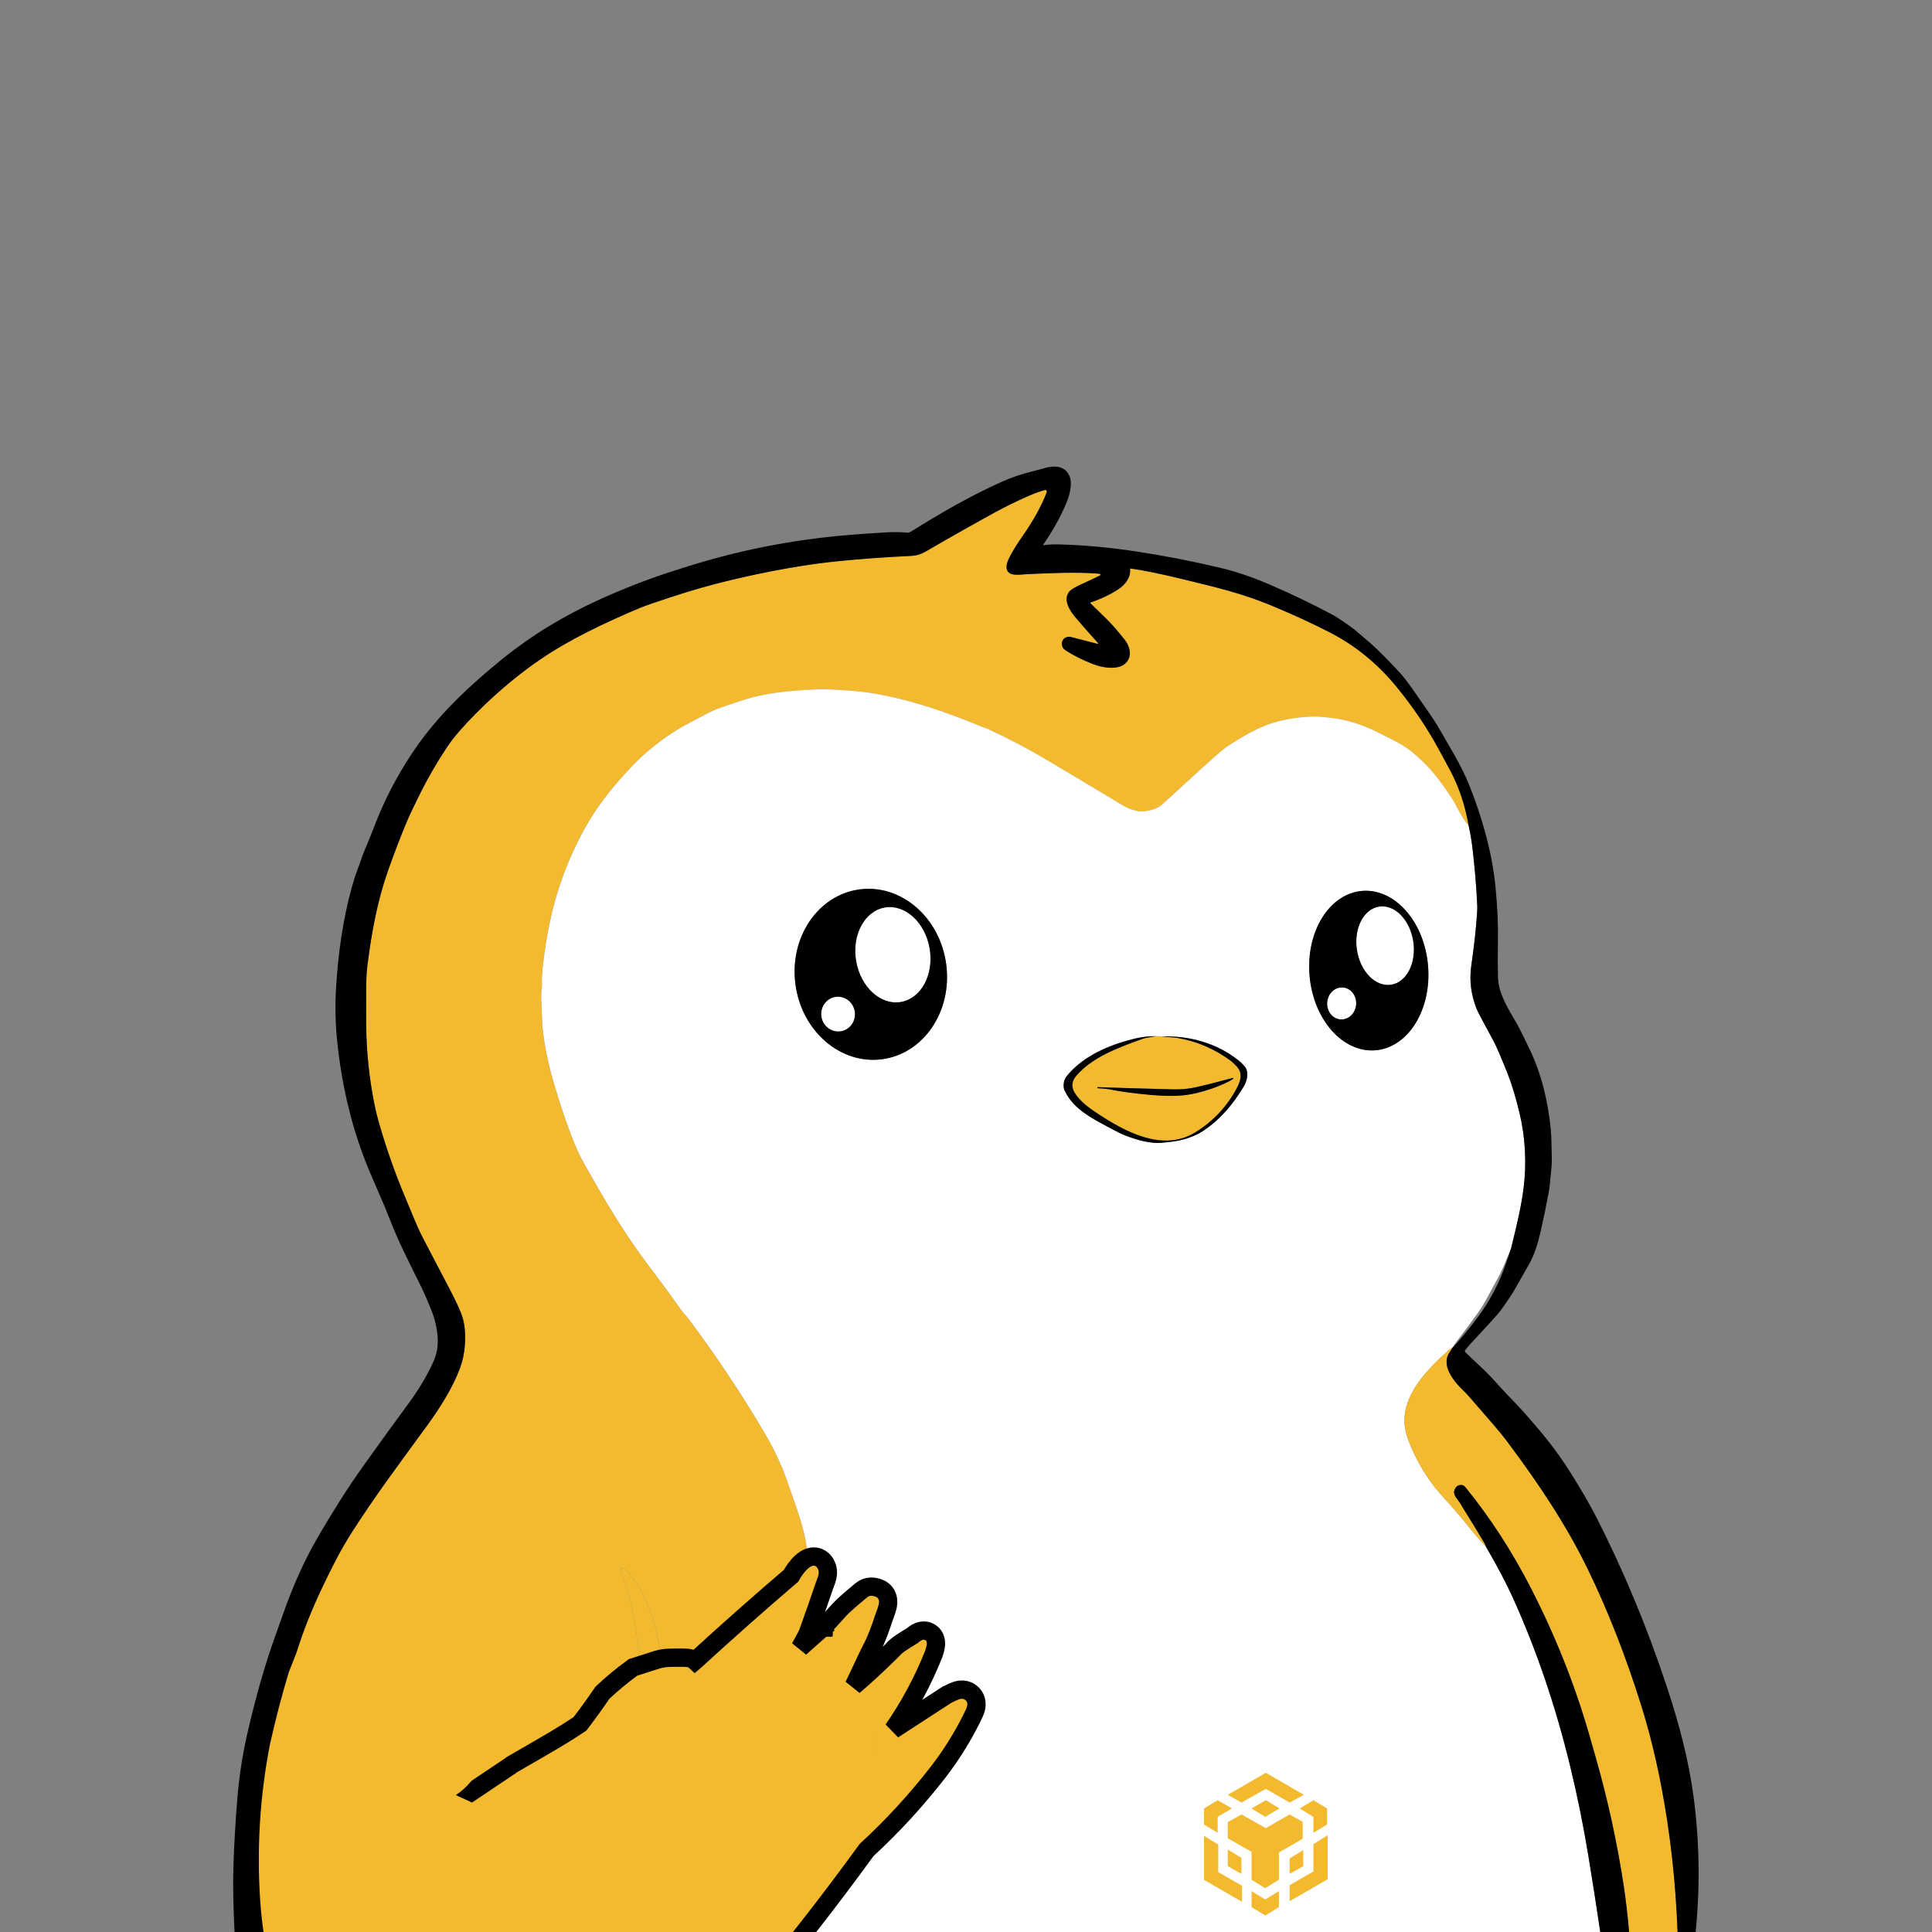
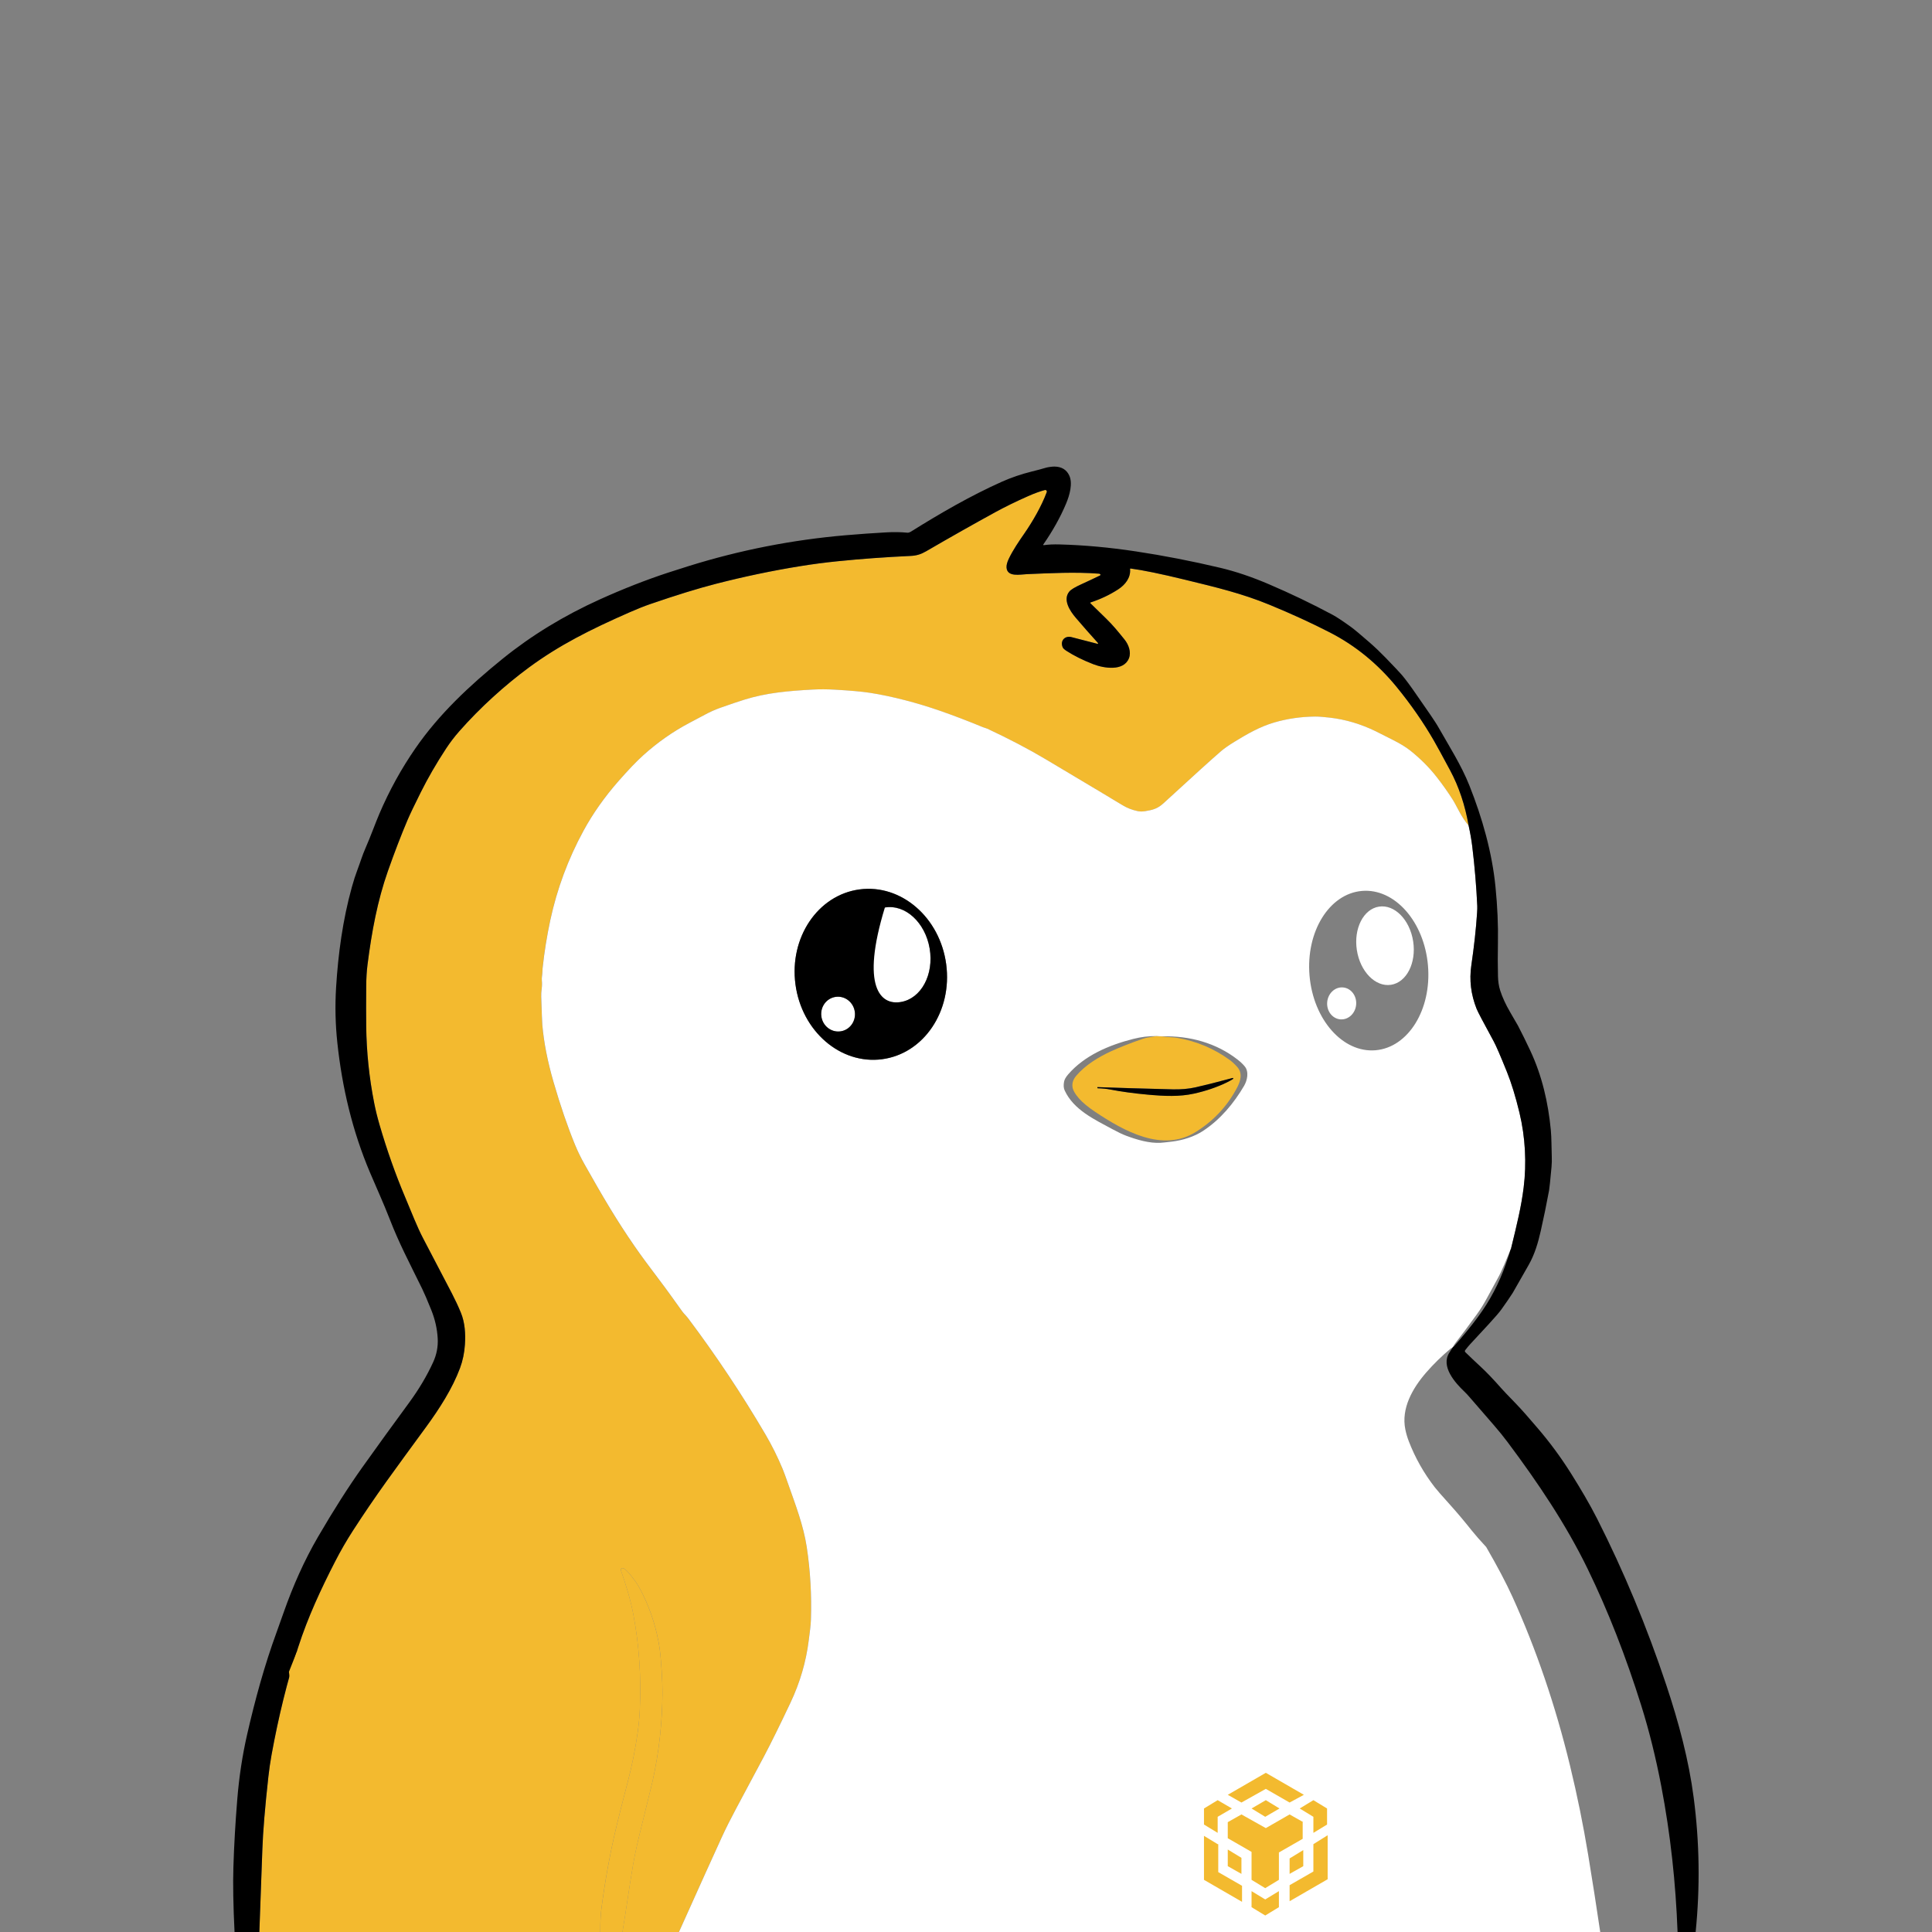
<svg xmlns="http://www.w3.org/2000/svg" width="8435" height="8435" viewBox="0 0 8435 8435" fill="none">
  <rect x="0" y="0" width="8435" height="8435" fill="#808080" stroke="none" />
  <g clip-path="url(#clip0_881_1597)">
    <path d="M6412.07 3605.18C6396.58 3586.19 6383.14 3566.03 6371.82 3544.69C6356.9 3516.43 6347.74 3499.68 6344.43 3494.46C6322.75 3460.11 6298.72 3426.09 6272.39 3392.47C6239.63 3350.59 6201.3 3312.21 6157.46 3277.28C6139.09 3262.65 6114.71 3247.64 6084.41 3232.24C6041.04 3210.22 6015.19 3197.17 6006.84 3193.09C5943.28 3162.05 5875.36 3141.14 5804.7 3133.22C5776.16 3130.01 5755.25 3128.48 5741.87 3128.62C5679.75 3129.2 5620.12 3137.83 5563 3154.52C5501.16 3172.56 5446.15 3203.99 5388.78 3239.25C5363.5 3254.84 5344.41 3268.17 5331.5 3279.25C5292.13 3313.12 5207.99 3389.25 5079.1 3507.65C5053.92 3530.77 5032.48 3536.48 4998.86 3541.81C4987.34 3543.63 4976.7 3543.53 4966.96 3541.47C4942.68 3536.34 4920.96 3527.89 4901.77 3516.24C4853.89 3487.21 4742.04 3420.34 4566.19 3315.62C4491.02 3270.86 4405.88 3226.24 4310.81 3181.77C4304.76 3178.94 4296.85 3177.36 4291.63 3175.2C4226.96 3148.43 4164.22 3124.45 4103.4 3103.29C4007.7 3070 3895.32 3039.87 3795.88 3024.66C3762.21 3019.53 3711.8 3015.02 3644.64 3011.18C3610.63 3009.26 3578.54 3009.12 3548.47 3010.75C3441.54 3016.6 3345.7 3024.76 3248.67 3055.17C3221.04 3063.81 3186.26 3075.56 3144.38 3090.43C3121.51 3098.54 3098.68 3108.81 3075.84 3121.23C3068.22 3125.41 3046.05 3137.16 3009.36 3156.49C2938.27 3194.01 2871.51 3240.78 2809.09 3296.76C2779.89 3323 2743.48 3360.91 2699.93 3410.55C2638.82 3480.26 2587.92 3552.46 2547.24 3627.2C2479.9 3751.01 2431.54 3881.36 2402.14 4018.17C2387.32 4087.3 2376.1 4157.54 2368.47 4228.91C2368.09 4232.37 2367.85 4237.31 2367.75 4243.79C2367.55 4256.88 2364.01 4268.74 2365.35 4281.02C2366.6 4292.29 2366.36 4304.28 2364.64 4316.9C2362.95 4329.18 2362.32 4341.03 2362.67 4352.49C2364.92 4423.25 2366.5 4464.08 2367.46 4475.06C2374.13 4551.58 2390.39 4634.34 2416.15 4723.32C2446.22 4827.18 2477.69 4919 2510.55 4998.83C2522.01 5026.7 2535.78 5054.96 2551.89 5083.59C2634.2 5229.82 2693.25 5329.6 2770.87 5441.76C2797.3 5479.95 2831.98 5527.2 2874.82 5583.52C2908.63 5627.99 2941.58 5674.24 2978.56 5725.9C2984.94 5734.77 2996.55 5745.67 3004.57 5756.36C3126.06 5918.08 3238.31 6086.61 3341.29 6261.95C3369.88 6310.64 3395.16 6361.45 3417.13 6414.36C3421.93 6425.87 3430.28 6448.71 3442.22 6482.91C3472.54 6569.45 3507.6 6659.39 3522.04 6754.81C3537.68 6858.1 3543.71 6963.59 3540.22 7071.29C3539.3 7098.88 3534.94 7127.42 3530.58 7162.58C3518.92 7255.8 3492.4 7346.18 3451.04 7433.72C3404.28 7532.69 3365.18 7611.89 3333.76 7671.24C3311.46 7713.31 3271.41 7788.29 3213.6 7896.22C3189.33 7941.56 3168.51 7983.11 3151.15 8020.86C3115.04 8099.49 3052.67 8237.55 2963.98 8435.05H2717.63C2733.98 8336.76 2747.32 8238.12 2764.2 8139.98C2773.56 8085.63 2787.12 8029.01 2800.99 7973.22C2830.01 7856.03 2845.93 7791.17 2848.72 7778.65C2877.21 7650.61 2891.75 7521.08 2892.32 7390.12C2892.41 7362.43 2891.26 7330.68 2888.87 7294.79C2885.65 7247.16 2882.87 7215.45 2880.52 7199.76C2868 7114.9 2842.96 7034.41 2805.41 6958.36C2793.7 6934.66 2782.33 6915.29 2771.25 6900.22C2757.2 6881.08 2732.45 6849.08 2719.4 6846.25C2715.37 6845.39 2711.39 6847.98 2710.53 6852.01C2710.24 6853.35 2710.34 6854.69 2710.76 6855.99C2733.21 6920.42 2752.74 6982.59 2765.69 7051.34C2790.77 7184.46 2799.94 7323.14 2793.27 7467.3C2791.88 7497.82 2788.71 7530.34 2783.82 7564.83C2773.65 7636.55 2760.08 7705.06 2743.05 7770.25C2719.49 7860.49 2702.32 7928.22 2691.48 7973.56C2663.42 8090.76 2641.35 8211.36 2625.33 8335.32C2622.03 8361.13 2620.53 8394.38 2620.97 8435.05H1132.21C1136.76 8315.13 1141.13 8195.19 1145.3 8075.26C1147.99 7997.31 1156.77 7891.23 1171.59 7757.15C1175.19 7724.68 1179.79 7693.02 1185.36 7662.27C1215.77 7494.8 1254.52 7338.02 1301.68 7191.85C1343.98 7060.6 1401.45 6937.26 1463.04 6817.42C1486.93 6770.94 1512.68 6726.27 1540.27 6683.53C1642.34 6525.51 1721.01 6420.54 1859.78 6230.67C1918.63 6150.12 1974.99 6062.53 2008.38 5972.81C2020.18 5941.11 2027.33 5906.9 2029.77 5870.25C2032.94 5822.76 2029.72 5773.92 2011.98 5730.89C2000.61 5703.31 1987.51 5675.24 1972.69 5646.6C1931.1 5566.34 1889.23 5486.28 1847.11 5406.31C1821.07 5356.84 1796.65 5292.95 1768.88 5227.17C1726.33 5126.49 1688.92 5020.71 1656.68 4909.79C1647.42 4877.89 1639.8 4846.9 1633.8 4816.77C1611.64 4704.66 1599.94 4591.97 1598.74 4478.62C1598.21 4429.83 1598.21 4372.65 1598.74 4307.07C1598.98 4271.61 1600.9 4239.76 1604.49 4211.46C1622.58 4068.69 1648.19 3931.3 1693.57 3802.78C1723.07 3719.17 1751.61 3644.99 1779.19 3580.19C1789.89 3555.15 1809.12 3514.8 1836.94 3459.15C1868.36 3396.26 1905.06 3332.84 1947.03 3268.84C1964.25 3242.51 1983.63 3217.08 2005.12 3192.67C2096.35 3088.9 2204.47 2991.42 2309.18 2914.23C2440.66 2817.37 2576.84 2748.63 2749.04 2673.12C2782.66 2658.39 2812.35 2646.54 2838.17 2637.67C2951.41 2598.67 3047.44 2569.02 3126.21 2548.77C3248.91 2517.26 3371.23 2491.64 3493.11 2471.92C3547.84 2463.05 3603.29 2455.8 3659.56 2450.14C3759.09 2440.07 3864.76 2432.39 3976.57 2427.12C4001.18 2425.96 4020.66 2420.11 4043.15 2407.02C4151.27 2344.22 4251.95 2287.32 4345.16 2236.33C4387.07 2213.35 4434.9 2189.99 4488.63 2166.15C4515.49 2154.25 4539.85 2145.37 4561.68 2139.52C4565.37 2138.51 4569.16 2140.67 4570.17 2144.41C4570.55 2145.8 4570.5 2147.29 4569.98 2148.64C4546.67 2211.77 4506.9 2278.93 4472.89 2328.24C4446.85 2366 4423.05 2400.54 4404.3 2439.54C4396.87 2455.04 4393.61 2467.99 4394.46 2478.45C4397.92 2520.47 4453.46 2508 4483.64 2506.75C4585.32 2502.48 4694.45 2496.44 4798.69 2504.74C4799.74 2504.78 4800.75 2505.12 4801.62 2505.69C4805.93 2508.48 4805.98 2510.88 4801.71 2512.94C4774.84 2525.94 4747.84 2538.65 4720.69 2551.03C4693.11 2563.6 4675.79 2574.06 4668.79 2582.45C4639 2617.9 4670.66 2666.69 4696.42 2696.87C4727.55 2733.37 4759.93 2770.17 4793.55 2807.3C4794.42 2808.16 4794.37 2809.55 4793.51 2810.42C4792.93 2810.94 4792.12 2811.18 4791.35 2810.94C4717.81 2791.95 4679.87 2782.16 4677.62 2781.59C4649.22 2774.39 4627.11 2797.66 4639.77 2826.49C4641.69 2830.85 4647.11 2835.89 4656.04 2841.65C4688.89 2862.9 4727.98 2882.28 4773.22 2899.89C4818.45 2917.44 4905.9 2932.41 4928.96 2873.69C4939.56 2846.64 4927.19 2813.92 4909.4 2791.95C4878.21 2753.47 4859.51 2730.25 4828.91 2700.42C4798.15 2670.48 4775.33 2648.22 4760.51 2633.59C4759.74 2632.82 4759.74 2631.57 4760.51 2630.81C4760.74 2630.57 4760.98 2630.42 4761.27 2630.33C4805.54 2615.79 4846.03 2596.55 4882.73 2572.57C4912.12 2553.33 4937.4 2522.15 4933.71 2484.35C4933.57 2482.67 4934.34 2481.9 4936.01 2482.14C4988.64 2488.95 5068.41 2505.36 5175.23 2531.41C5309.44 2564.13 5422.07 2590.75 5543.62 2640.83C5638.21 2679.79 5725.75 2719.94 5806.19 2761.29C5917.82 2818.62 6015.09 2898.11 6098.03 2999.77C6159.95 3075.61 6213.91 3153.33 6259.91 3232.95C6272.24 3254.21 6295.98 3297.72 6331.24 3363.49C6369.57 3435.07 6396.53 3515.62 6412.07 3605.18Z" fill="#F3BA2F" />
    <path d="M6412.05 3605.02C6419.1 3637.26 6424.33 3667.3 6427.73 3695.17C6438.38 3782.72 6445.67 3869.45 6449.65 3955.42C6449.99 3962.1 6449.65 3972.12 6448.79 3985.6C6444.33 4054.54 6435.94 4131.1 6423.61 4215.35C6414.36 4278.92 6421.98 4341.76 6446.58 4403.98C6451.72 4416.98 6476.66 4464.48 6521.41 4546.47C6531.48 4564.89 6550.71 4609.27 6579.06 4679.59C6598.68 4728.24 6616.95 4787.72 6633.88 4858.06C6659.64 4964.99 6665.35 5078.98 6652.25 5183.95C6641.6 5269.24 6623.28 5343.5 6597.86 5447.71C6596.28 5449.63 6595.46 5451.98 6595.32 5454.81C6585.96 5476.92 6576.71 5499.04 6567.55 5521.16C6558.1 5543.94 6547.69 5565.58 6536.37 5586.06C6515.89 5623.2 6501.75 5649.11 6493.92 5663.78C6479.39 5691.17 6463.9 5716.22 6447.45 5738.81C6409.22 5791.4 6378.53 5832.51 6355.32 5862.11C6350.66 5868.11 6346.58 5874.39 6343.18 5881.01L6341.3 5884.27C6337.85 5885.09 6335.36 5886.1 6333.87 5887.34C6294.49 5920.49 6258.9 5955.33 6227.11 5991.79C6166.72 6061.15 6116.79 6149.28 6135.59 6240.81C6139.24 6258.62 6144.32 6275.93 6150.85 6292.87C6178.66 6364.93 6216.41 6431.75 6264.13 6493.36C6272.72 6504.53 6293.72 6528.56 6327.11 6565.55C6358.81 6600.67 6391.48 6639.34 6425.1 6681.6C6440.59 6701.03 6461.79 6725.31 6488.74 6754.33C6537.96 6839.39 6575.99 6911.54 6602.85 6970.69C6707.02 7200.3 6790.96 7446.4 6854.65 7708.97C6885.93 7837.87 6912.36 7967.79 6933.95 8098.71C6952.41 8210.78 6969.92 8322.89 6986.51 8435.06H2964.25C3052.93 8237.55 3115.29 8099.48 3151.41 8020.85C3168.76 7983.09 3189.58 7941.55 3213.85 7896.21C3271.65 7788.27 3311.7 7713.28 3334 7671.22C3365.42 7611.86 3404.51 7532.66 3451.27 7433.69C3492.62 7346.14 3519.14 7255.76 3530.8 7162.54C3535.16 7127.38 3539.52 7098.83 3540.44 7071.25C3543.93 6963.54 3537.89 6858.05 3522.26 6754.76C3507.82 6659.34 3472.76 6569.39 3442.45 6482.84C3430.51 6448.63 3422.16 6425.81 3417.36 6414.29C3395.39 6361.37 3370.11 6310.57 3341.53 6261.88C3238.55 6086.53 3126.32 5918 3004.83 5756.28C2996.82 5745.58 2985.21 5734.69 2978.83 5725.82C2941.85 5674.15 2908.9 5627.9 2875.09 5583.42C2832.26 5527.1 2797.58 5479.85 2771.15 5441.66C2693.54 5329.5 2634.5 5229.71 2552.2 5083.49C2536.08 5054.85 2522.32 5026.59 2510.85 4998.72C2478 4918.89 2446.53 4827.06 2416.46 4723.2C2390.7 4634.21 2374.45 4551.46 2367.78 4474.93C2366.82 4463.95 2365.24 4423.12 2362.98 4352.36C2362.64 4340.9 2363.27 4329.05 2364.95 4316.77C2366.67 4304.15 2366.91 4292.15 2365.67 4280.88C2364.33 4268.6 2367.87 4256.75 2368.07 4243.66C2368.17 4237.17 2368.4 4232.24 2368.78 4228.78C2376.41 4157.4 2387.63 4087.16 2402.45 4018.03C2431.86 3881.21 2480.21 3750.86 2547.55 3627.04C2588.21 3552.3 2639.11 3480.09 2700.22 3410.39C2743.76 3360.74 2780.17 3322.84 2809.37 3296.6C2871.77 3240.61 2938.54 3193.84 3009.62 3156.32C3046.32 3136.99 3068.47 3125.24 3076.1 3121.06C3098.93 3108.64 3121.77 3098.37 3144.64 3090.26C3186.51 3075.39 3221.29 3063.64 3248.91 3055C3345.94 3024.58 3441.77 3016.43 3548.69 3010.57C3578.76 3008.95 3610.85 3009.09 3644.85 3011.01C3712 3014.85 3762.41 3019.36 3796.08 3024.49C3895.51 3039.69 4007.88 3069.82 4103.57 3103.12C4164.39 3124.27 4227.12 3148.26 4291.78 3175.03C4297.01 3177.19 4304.92 3178.77 4310.97 3181.6C4406.03 3226.08 4491.17 3270.69 4566.32 3315.45C4742.16 3420.18 4854.01 3487.05 4901.88 3516.08C4921.06 3527.73 4942.79 3536.18 4967.05 3541.31C4976.8 3543.37 4987.45 3543.48 4998.96 3541.65C5032.58 3536.33 5054.02 3530.61 5079.2 3507.49C5208.07 3389.09 5292.2 3312.96 5331.58 3279.09C5344.49 3268 5363.58 3254.66 5388.85 3239.07C5446.21 3203.81 5501.22 3172.39 5563.05 3154.36C5620.18 3137.66 5679.8 3129.02 5741.91 3128.45C5755.29 3128.31 5776.2 3129.84 5804.74 3133.05C5875.39 3140.97 5943.31 3161.88 6006.86 3192.92C6015.2 3197 6041.05 3210.05 6084.42 3232.07C6114.72 3247.48 6139.09 3262.49 6157.46 3277.12C6201.3 3312.05 6239.63 3350.43 6272.38 3392.31C6298.72 3425.93 6322.75 3459.95 6344.42 3494.3C6347.73 3499.53 6356.89 3516.27 6371.81 3544.53C6383.13 3565.88 6396.56 3586.02 6412.05 3605.02ZM3851.53 4624.57C4033.25 4600.29 4158.44 4414.68 4131.1 4209.97C4103.81 4005.27 3934.36 3858.95 3752.62 3883.23C3570.89 3907.5 3445.71 4093.11 3473.05 4297.82C3500.34 4502.52 3669.8 4648.85 3851.53 4624.57ZM6005.71 4585.33C6148.49 4573.09 6250.9 4407.43 6234.44 4215.35C6217.99 4023.26 6088.88 3877.47 5946.08 3889.75C5803.3 3901.99 5700.9 4067.64 5717.35 4259.72C5733.8 4451.81 5862.91 4597.6 6005.71 4585.33ZM5073.69 4524.68L5047.5 4523.53C5015.26 4523.11 4982.03 4527.18 4947.78 4535.86C4840.63 4562.97 4734.25 4608.74 4663.26 4691.01C4653.28 4702.57 4647.43 4713.13 4645.66 4722.58C4642.78 4737.93 4643.6 4750.55 4648.1 4760.38C4687.24 4845.82 4779.42 4888.04 4856.94 4930.06C4881.25 4943.26 4901.16 4952.71 4916.61 4958.47C4964.47 4976.36 5017.76 4992 5066.63 4989.42C5074.54 4988.98 5091.62 4987.2 5117.81 4983.99C5163.61 4978.38 5213.4 4963.02 5252.25 4937.55C5327.84 4888.09 5387.31 4816.42 5431.73 4740.52C5445.3 4717.31 5453.88 4679.35 5434.61 4655.95C5426.5 4646.11 5416.33 4636.37 5404.05 4626.77C5310 4553.09 5193.44 4521.61 5073.69 4524.68Z" fill="white" />
-     <path d="M6341.38 5884.19C6336.73 5891.48 6332.13 5898.77 6327.47 5906.06C6289.58 5965.61 6351.93 6036.27 6394.52 6076.53C6400.9 6082.57 6408.8 6091.06 6418.16 6102.05C6428.66 6114.33 6463.77 6154.87 6523.56 6223.71C6544.71 6248.09 6564.47 6272.55 6582.85 6297.12C6715.48 6474.53 6837.25 6655.69 6931.53 6849.56C7019.91 7031.39 7098.03 7230.68 7165.9 7447.47C7200.13 7556.96 7229.15 7673.82 7252.88 7798.08C7293.56 8010.86 7316 8221.47 7324.01 8435.05H7112.23C7106 8362.51 7098.13 8294.87 7088.59 8232.07C7059.86 8043.1 7018.81 7855.22 6965.44 7668.45C6950.09 7614.76 6941.27 7584.02 6939.02 7576.15C6875.81 7355.75 6790.2 7140.39 6682.16 6930.1C6601.64 6773.37 6508.08 6629.01 6401.56 6497.07C6395.04 6488.97 6389.58 6484.55 6385.21 6483.75C6364.83 6480 6352.98 6492.47 6348.96 6510.56C6344.64 6529.99 6371.69 6553.69 6378.93 6568.85C6379.98 6571.06 6381.13 6573.17 6382.43 6575.23C6428.23 6648.58 6460.65 6701.79 6479.79 6734.94C6483.19 6740.84 6486.16 6747.27 6488.8 6754.28C6461.85 6725.25 6440.65 6700.98 6425.16 6681.55C6391.54 6639.28 6358.88 6600.61 6327.19 6565.49C6293.8 6528.51 6272.8 6504.47 6264.22 6493.29C6216.5 6431.68 6178.76 6364.86 6150.95 6292.8C6144.42 6275.86 6139.34 6258.55 6135.69 6240.75C6116.89 6149.2 6166.82 6061.08 6227.2 5991.7C6258.99 5955.24 6294.58 5920.41 6333.94 5887.26C6335.44 5886.01 6337.93 5885 6341.38 5884.19Z" fill="#F3BA2F" />
    <path d="M6072.95 4299.6C6140.85 4289.19 6184.23 4204.34 6169.82 4110.08C6155.42 4015.81 6088.7 3947.83 6020.79 3958.24C5952.89 3968.64 5909.51 4053.5 5923.92 4147.76C5938.33 4242.02 6005.04 4310.01 6072.95 4299.6Z" fill="white" />
    <path d="M3933.11 4374.7C4021.63 4359.72 4077.8 4255.26 4058.56 4141.41C4039.33 4027.56 3951.97 3947.4 3863.45 3962.4C3774.92 3977.39 3718.75 4081.84 3737.99 4195.69C3757.22 4309.55 3844.58 4389.69 3933.11 4374.7Z" fill="white" />
    <path d="M5920.88 4386.08C5924.11 4347.6 5898.43 4314.01 5863.51 4311.09C5828.6 4308.15 5797.67 4336.96 5794.44 4375.45C5791.22 4413.94 5816.9 4447.51 5851.82 4450.45C5886.73 4453.38 5917.65 4424.56 5920.88 4386.08Z" fill="white" />
    <path d="M3668.57 4502.89C3708.92 4497.66 3737.25 4459.72 3731.85 4418.16C3726.44 4376.61 3689.35 4347.16 3649 4352.39C3608.65 4357.63 3580.32 4395.56 3585.72 4437.12C3591.13 4478.68 3628.22 4508.13 3668.57 4502.89Z" fill="white" />
    <path d="M5073.5 4525.1C5084.73 4526.54 5096.01 4527.59 5107.34 4528.21C5121.78 4529.03 5132.96 4530.13 5140.98 4531.51C5224.39 4545.98 5300.26 4578.02 5368.65 4627.6C5378.87 4635.02 5389.67 4644.99 5401.04 4657.49C5428.21 4687.43 5414.91 4723.01 5398.26 4753.81C5356.03 4831.93 5296.66 4894.82 5220.17 4942.39C5074.7 5032.81 4906.35 4937.78 4781.04 4854.01C4749.9 4833.22 4726.38 4813.69 4710.49 4795.39C4694.8 4777.28 4685.73 4762.15 4683.19 4750.02C4679.3 4731.34 4684.53 4713.53 4698.87 4696.58C4738.33 4650.02 4797.31 4614.09 4851.98 4589.28C4890.7 4571.7 4936.49 4553.7 4989.42 4535.35C4997.72 4532.47 5007.27 4530.22 5018.02 4528.65C5027.71 4527.25 5037.45 4525.68 5047.3 4523.95L5073.5 4525.1ZM4847.12 4756.49C4896.02 4765.93 4950.83 4773.36 5011.45 4778.86C5085.02 4785.51 5149.67 4788.25 5212.68 4774.41C5264.61 4763.01 5312.35 4746.82 5355.98 4725.84C5366.2 4720.9 5375.23 4715.92 5383.09 4710.89C5383.58 4710.56 5383.91 4710.13 5384.1 4709.65C5385.16 4706.68 5384.1 4705.62 5380.79 4706.53C5317.59 4723.54 5264.02 4737 5220.12 4746.91C5189.55 4753.76 5156 4756.74 5119.52 4755.82C4974.83 4752.08 4865.8 4748.83 4792.46 4746.09C4791.45 4746.09 4790.98 4746.63 4790.93 4747.82V4749.26C4790.83 4750.17 4791.45 4750.98 4792.27 4751.03C4792.27 4751.03 4792.27 4751.03 4792.32 4751.03C4813.05 4751.61 4831.34 4753.42 4847.12 4756.49Z" fill="#F3BA2F" />
-     <path d="M3851.43 4624.44C3669.67 4648.72 3500.19 4502.4 3472.89 4297.7C3445.59 4093 3570.75 3907.39 3752.51 3883.11C3934.27 3858.83 4103.75 4005.15 4131.04 4209.86C4158.34 4414.56 4033.19 4600.17 3851.43 4624.44ZM3933.22 4374.7C4021.96 4359.69 4078.28 4255.1 4059 4141.11C4039.71 4027.12 3952.17 3946.87 3863.41 3961.89C3774.67 3976.9 3718.36 4081.48 3737.64 4195.46C3756.92 4309.45 3844.47 4389.71 3933.22 4374.7ZM3668.95 4502.97C3709.33 4497.74 3737.73 4459.71 3732.31 4418.02C3726.89 4376.33 3689.77 4346.82 3649.37 4352.05C3608.98 4357.28 3580.58 4395.33 3586 4437.01C3591.42 4478.7 3628.56 4508.21 3668.95 4502.97Z" fill="black" />
-     <path d="M6005.95 4585.45C5863.11 4597.68 5734 4451.86 5717.5 4259.77C5701.04 4067.64 5803.48 3902 5946.31 3889.72C6089.15 3877.48 6218.26 4023.3 6234.77 4215.39C6251.23 4407.52 6148.78 4573.16 6005.95 4585.45ZM6073.56 4299.22C6141.55 4288.8 6184.97 4204.01 6170.52 4109.78C6156.13 4015.53 6089.29 3947.59 6021.36 3958C5953.41 3968.42 5909.95 4053.2 5924.39 4147.44C5938.78 4241.69 6005.62 4309.63 6073.56 4299.22ZM5851.75 4450.71C5886.68 4453.63 5917.62 4424.84 5920.83 4386.36C5924.05 4347.88 5898.38 4314.34 5863.46 4311.36C5828.53 4308.43 5797.57 4337.23 5794.36 4375.71C5791.15 4414.19 5816.82 4447.73 5851.75 4450.71Z" fill="black" />
-     <path d="M5047.17 4523.98C5037.33 4525.71 5027.6 4527.29 5017.91 4528.69C5007.17 4530.26 4997.62 4532.52 4989.32 4535.4C4936.41 4553.78 4890.64 4571.81 4851.94 4589.42C4797.29 4614.27 4738.34 4650.25 4698.9 4696.88C4684.56 4713.86 4679.33 4731.71 4683.22 4750.42C4685.76 4762.56 4694.83 4777.71 4710.51 4795.85C4726.4 4814.17 4749.9 4833.75 4781.03 4854.57C4906.28 4938.48 5074.57 5033.66 5219.97 4943.09C5296.43 4895.45 5355.77 4832.46 5397.99 4754.21C5414.63 4723.36 5427.92 4687.72 5400.76 4657.73C5389.39 4645.21 5378.6 4635.23 5368.39 4627.8C5300.03 4578.14 5224.19 4546.05 5140.82 4531.56C5132.8 4530.17 5121.62 4529.07 5107.19 4528.25C5095.86 4527.63 5084.59 4526.58 5073.37 4525.13C5193.15 4522.06 5309.72 4553.53 5403.79 4627.22C5416.07 4636.82 5426.24 4646.55 5434.35 4656.39C5453.63 4679.8 5445.04 4717.75 5431.46 4740.97C5387.04 4816.86 5327.56 4888.54 5251.96 4938C5213.1 4963.47 5163.31 4978.83 5117.5 4984.44C5091.31 4987.65 5074.22 4989.43 5066.31 4989.86C5017.43 4992.45 4964.14 4976.81 4916.26 4958.92C4900.81 4953.16 4880.91 4943.71 4856.58 4930.51C4779.06 4888.49 4686.86 4846.27 4647.72 4760.83C4643.21 4751 4642.4 4738.37 4645.28 4723.03C4647.05 4713.58 4652.9 4703.02 4662.88 4691.46C4733.88 4609.18 4840.28 4563.41 4947.44 4536.31C4981.7 4527.63 5014.93 4523.55 5047.17 4523.98Z" fill="black" />
+     <path d="M3851.43 4624.44C3669.67 4648.72 3500.19 4502.4 3472.89 4297.7C3445.59 4093 3570.75 3907.39 3752.51 3883.11C3934.27 3858.83 4103.75 4005.15 4131.04 4209.86C4158.34 4414.56 4033.19 4600.17 3851.43 4624.44ZM3933.22 4374.7C4021.96 4359.69 4078.28 4255.1 4059 4141.11C4039.71 4027.12 3952.17 3946.87 3863.41 3961.89C3756.92 4309.45 3844.47 4389.71 3933.22 4374.7ZM3668.95 4502.97C3709.33 4497.74 3737.73 4459.71 3732.31 4418.02C3726.89 4376.33 3689.77 4346.82 3649.37 4352.05C3608.98 4357.28 3580.58 4395.33 3586 4437.01C3591.42 4478.7 3628.56 4508.21 3668.95 4502.97Z" fill="black" />
    <path d="M4847.24 4756.8C4831.47 4753.72 4813.2 4751.9 4792.48 4751.32C4791.66 4751.32 4790.99 4750.55 4791.04 4749.59C4791.04 4749.59 4791.04 4749.59 4791.04 4749.54V4748.1C4791.14 4746.9 4791.61 4746.32 4792.62 4746.37C4865.9 4749.11 4974.86 4752.38 5119.45 4756.13C5155.9 4757.05 5189.42 4754.06 5219.97 4747.19C5263.85 4737.24 5317.37 4723.73 5380.53 4706.66C5383.79 4705.74 5384.89 4706.8 5383.84 4709.78C5383.65 4710.27 5383.32 4710.7 5382.83 4711.03C5374.97 4716.08 5365.95 4721.08 5355.74 4726.04C5312.14 4747.09 5264.43 4763.34 5212.54 4774.79C5149.57 4788.68 5084.97 4785.93 5011.45 4779.25C4950.88 4773.73 4896.11 4766.28 4847.24 4756.8Z" fill="black" />
-     <path d="M7112.65 8435.06H6986.77C6970.17 8322.9 6952.65 8210.8 6934.17 8098.74C6912.56 7967.83 6886.11 7837.93 6854.81 7709.04C6791.07 7446.5 6707.06 7200.42 6602.79 6970.84C6575.91 6911.7 6537.85 6839.55 6488.59 6754.5C6485.96 6747.5 6482.98 6741.07 6479.57 6735.17C6460.42 6702.02 6427.97 6648.83 6382.12 6575.49C6380.82 6573.42 6379.67 6571.31 6378.62 6569.1C6371.37 6553.95 6344.29 6530.25 6348.62 6510.82C6352.64 6492.74 6364.51 6480.27 6384.91 6484C6389.27 6484.82 6394.74 6489.23 6401.27 6497.34C6507.89 6629.25 6601.54 6773.59 6682.15 6930.31C6790.3 7140.56 6875.98 7355.89 6939.25 7576.26C6941.51 7584.13 6950.34 7614.88 6965.71 7668.56C7019.13 7855.3 7060.22 8043.15 7088.98 8232.1C7098.53 8294.89 7106.4 8362.52 7112.65 8435.06Z" fill="black" />
    <path d="M2717.72 8435.06H2621.21C2620.77 8394.38 2622.26 8361.15 2625.57 8335.34C2641.56 8211.41 2663.6 8090.82 2691.62 7973.66C2702.44 7928.33 2719.59 7860.61 2743.11 7770.39C2760.11 7705.2 2773.67 7636.71 2783.81 7565.01C2788.7 7530.52 2791.86 7498.01 2793.25 7467.5C2799.91 7323.37 2790.76 7184.71 2765.71 7051.62C2752.78 6982.88 2733.28 6920.73 2710.87 6856.31C2709.53 6852.38 2711.64 6848.16 2715.51 6846.81C2716.81 6846.38 2718.15 6846.29 2719.49 6846.57C2732.52 6849.4 2757.23 6881.4 2771.26 6900.53C2782.33 6915.59 2793.69 6934.97 2805.37 6958.66C2842.87 7034.68 2867.87 7115.17 2880.38 7200.02C2882.72 7215.7 2885.5 7247.4 2888.71 7295.03C2891.1 7330.91 2892.25 7362.65 2892.16 7390.33C2891.59 7521.27 2877.07 7650.77 2848.62 7778.78C2845.84 7791.3 2829.94 7856.14 2800.97 7973.31C2787.12 8029.1 2773.57 8085.69 2764.23 8140.04C2747.37 8238.16 2734.05 8336.78 2717.72 8435.06Z" fill="#F3BA2F" />
    <path d="M7403.06 8435.05H7324.15C7316.15 8221.48 7293.69 8010.87 7253.02 7798.12C7229.27 7673.87 7200.26 7557 7166.01 7447.53C7098.14 7230.74 7020 7031.46 6931.6 6849.64C6837.29 6655.79 6715.51 6474.64 6582.84 6297.24C6564.47 6272.68 6544.7 6248.21 6523.55 6223.84C6463.73 6155 6428.63 6114.46 6418.12 6102.18C6408.77 6091.19 6400.85 6082.7 6394.47 6076.66C6351.88 6036.4 6289.52 5965.74 6327.42 5906.21C6332.07 5898.92 6336.67 5891.63 6341.33 5884.33L6343.2 5881.07C6344.63 5880.98 6346.07 5880.11 6347.56 5878.43C6387.18 5833.86 6422.25 5790.93 6452.71 5749.62C6504.94 5678.91 6545.42 5601.97 6574.25 5518.78C6585.76 5485.54 6592.81 5464.24 6595.36 5454.89C6597.18 5453.97 6598.04 5451.62 6597.89 5447.78C6623.31 5343.58 6641.64 5269.32 6652.29 5184.03C6665.38 5079.06 6659.68 4965.08 6633.91 4858.15C6616.98 4787.82 6598.71 4728.33 6579.09 4679.69C6550.75 4609.36 6531.51 4564.99 6521.44 4546.56C6476.68 4464.58 6451.75 4417.08 6446.61 4404.09C6422 4341.86 6414.38 4279.01 6423.64 4215.45C6435.97 4131.21 6444.36 4054.65 6448.82 3985.71C6449.73 3972.23 6450.02 3962.2 6449.68 3955.54C6445.7 3869.57 6438.41 3782.84 6427.76 3695.28C6424.36 3667.42 6419.13 3637.38 6412.08 3605.15C6396.53 3515.57 6369.58 3435.03 6331.25 3363.46C6296 3297.69 6272.25 3254.18 6259.93 3232.92C6213.93 3153.29 6159.97 3075.57 6098.04 2999.73C6015.1 2898.07 5917.83 2818.58 5806.21 2761.25C5725.77 2719.9 5638.24 2679.75 5543.64 2640.79C5422.1 2590.71 5309.47 2564.08 5175.27 2531.37C5068.44 2505.32 4988.68 2488.91 4936.06 2482.1C4934.38 2481.86 4933.61 2482.63 4933.75 2484.3C4937.45 2522.11 4912.17 2553.29 4882.76 2572.53C4846.07 2596.51 4805.59 2615.75 4761.32 2630.29C4760.31 2630.62 4759.73 2631.72 4760.07 2632.78C4760.17 2633.07 4760.31 2633.36 4760.55 2633.55C4775.37 2648.18 4798.2 2670.44 4828.95 2700.37C4859.55 2730.21 4878.26 2753.43 4909.43 2791.91C4927.23 2813.88 4939.61 2846.6 4929.01 2873.65C4905.93 2932.37 4818.49 2917.4 4773.26 2899.85C4728.02 2882.24 4688.93 2862.86 4656.08 2841.61C4647.16 2835.85 4641.73 2830.81 4639.82 2826.45C4627.16 2797.62 4649.27 2774.35 4677.66 2781.54C4679.92 2782.12 4717.86 2791.91 4791.39 2810.9C4792.54 2811.24 4793.79 2810.57 4794.12 2809.42C4794.36 2808.65 4794.12 2807.83 4793.59 2807.26C4759.98 2770.13 4727.6 2733.33 4696.46 2696.82C4670.71 2666.65 4639.05 2617.86 4668.83 2582.41C4675.84 2574.01 4693.15 2563.56 4720.73 2550.99C4747.88 2538.61 4774.89 2525.9 4801.75 2512.9C4806.02 2510.83 4805.97 2508.43 4801.65 2505.65C4800.79 2505.08 4799.78 2504.74 4798.72 2504.69C4694.49 2496.39 4585.37 2502.44 4483.68 2506.71C4453.52 2507.96 4397.97 2520.43 4394.52 2478.4C4393.65 2467.95 4396.91 2454.99 4404.35 2439.5C4423.1 2400.5 4446.9 2365.96 4472.94 2328.2C4506.95 2278.88 4546.71 2211.72 4570.02 2148.59C4571.37 2144.99 4569.5 2141.01 4565.94 2139.67C4564.6 2139.19 4563.12 2139.09 4561.72 2139.48C4539.9 2145.33 4515.54 2154.2 4488.67 2166.1C4434.95 2189.94 4387.13 2213.31 4345.21 2236.28C4252.01 2287.28 4151.33 2344.18 4043.21 2406.97C4020.71 2420.07 4001.24 2425.92 3976.63 2427.07C3864.82 2432.35 3759.15 2440.03 3659.63 2450.1C3603.36 2455.76 3547.91 2463 3493.18 2471.88C3371.3 2491.6 3248.98 2517.21 3126.29 2548.73C3047.53 2568.98 2951.5 2598.62 2838.25 2637.63C2812.44 2646.5 2782.75 2658.35 2749.13 2673.08C2576.92 2748.59 2440.75 2817.33 2309.27 2914.19C2204.56 2991.38 2096.45 3088.86 2005.22 3192.62C1983.73 3217.04 1964.35 3242.46 1947.13 3268.81C1905.16 3332.8 1868.47 3396.22 1837.05 3459.11C1809.23 3514.77 1789.99 3555.1 1779.3 3580.15C1751.72 3644.96 1723.17 3719.12 1693.68 3802.74C1648.3 3931.27 1622.69 4068.66 1604.6 4211.42C1601 4239.73 1599.09 4271.58 1598.85 4307.03C1598.32 4372.62 1598.32 4429.8 1598.85 4478.59C1600.05 4591.95 1611.75 4704.63 1633.91 4816.74C1639.91 4846.87 1647.53 4877.86 1656.79 4909.77C1689.02 5020.68 1726.44 5126.46 1768.98 5227.15C1796.76 5292.93 1821.17 5356.82 1847.22 5406.29C1889.33 5486.26 1931.21 5566.32 1972.79 5646.58C1987.61 5675.22 2000.71 5703.29 2012.08 5730.87C2029.82 5773.9 2033.03 5822.74 2029.87 5870.23C2027.42 5906.88 2020.28 5941.09 2008.48 5972.8C1975.09 6062.51 1918.73 6150.11 1859.88 6230.65C1721.11 6420.53 1642.45 6525.49 1540.38 6683.51C1512.79 6726.26 1487.04 6770.93 1463.15 6817.4C1401.56 6937.25 1344.1 7060.58 1301.79 7191.84C1254.64 7338.01 1215.88 7494.78 1185.47 7662.26C1179.91 7693 1175.3 7724.67 1171.71 7757.15C1156.88 7891.23 1148.11 7997.3 1145.42 8075.25C1141.25 8195.19 1136.88 8315.12 1132.33 8435.05H1024.02C1018.36 8320.39 1016.68 8225.65 1019.03 8150.81C1021.91 8057.31 1027.52 7958.97 1035.91 7855.78C1043.83 7758.2 1058.17 7663.74 1078.99 7572.45C1113.72 7420.43 1154.87 7270.32 1207.78 7125.77C1213.1 7111.29 1223.51 7082.02 1239.05 7038.04C1279.2 6924.24 1328.12 6813.37 1388.51 6709.71C1456.58 6592.84 1521.24 6491.38 1582.54 6405.32C1646.09 6316.05 1713.73 6222.64 1785.39 6125.02C1828.89 6065.77 1864.2 6006.37 1891.35 5946.75C1906.45 5913.5 1913.03 5879.11 1911.01 5843.56C1908.66 5801.39 1899.26 5759.89 1882.81 5719.07C1865.44 5675.94 1852.25 5645.29 1843.28 5627.01C1782.85 5504.06 1742.55 5428.07 1702.5 5325.17C1674.49 5253.2 1647.87 5195.68 1615.68 5119.89C1538.5 4938.31 1493.56 4747.37 1472.84 4552.85C1464.16 4471.54 1462.38 4390.51 1467.42 4309.82C1476.48 4164.32 1496.25 4017.23 1535.96 3873.84C1544.07 3844.53 1552.18 3819.34 1560.28 3798.18C1573.76 3762.98 1580.67 3736.78 1597.41 3698.84C1616.69 3655.23 1640 3591.04 1656.31 3552.9C1699.43 3451.87 1751.86 3356.69 1813.5 3267.41C1915.95 3119.04 2048.53 2994.16 2193.77 2876.63C2320.02 2774.45 2462.04 2687.76 2619.81 2616.52C2720.87 2570.9 2819.2 2532.33 2914.8 2500.81C2938.84 2492.89 2969.3 2483.15 3006.18 2471.64C3230.23 2401.74 3458.98 2356.84 3692.34 2336.84C3749.85 2331.9 3808.61 2327.72 3868.61 2324.32C3902.05 2322.4 3933.17 2322.88 3962.1 2325.75C3965.51 2326.09 3971.65 2324.36 3975.24 2322.16C4103.6 2241.95 4235.13 2165.57 4373.02 2103.69C4414.76 2084.98 4459.7 2069.82 4501.57 2059.46C4528.82 2052.69 4550.02 2047.03 4565.18 2042.38C4574.49 2039.55 4593.48 2036.86 4603.84 2037.01C4634.69 2037.49 4656.08 2050.29 4668.06 2075.43C4684.62 2110.07 4669.79 2162.26 4654.74 2198.15C4629.69 2257.78 4596.45 2317.5 4554.96 2377.23C4554.38 2378.09 4554.63 2379.29 4555.49 2379.92C4555.88 2380.16 4556.35 2380.3 4556.79 2380.2C4576.98 2377.33 4599.91 2376.22 4625.62 2376.94C4733.11 2379.82 4844.1 2389.94 4958.65 2407.31C5080.87 2425.78 5203.71 2449.67 5327.13 2478.93C5394.52 2494.91 5465.32 2518.75 5539.57 2550.56C5635.26 2591.48 5728.12 2636.04 5818.15 2684.21C5834.56 2692.99 5860.94 2710.4 5897.26 2736.45C5911.45 2746.67 5939.17 2769.74 5980.47 2805.77C6003.49 2825.87 6026.52 2847.84 6049.59 2871.73C6087.63 2911.12 6110.89 2935.78 6119.43 2945.71C6135.7 2964.51 6158.28 2995.07 6187.26 3037.38C6238.82 3112.71 6261.18 3141.29 6286.93 3187.11C6324.73 3254.22 6379.89 3340.57 6414.91 3428.51C6471.94 3571.7 6514.24 3721.77 6529.16 3871.39C6537.79 3957.93 6541.35 4039.63 6539.86 4116.53C6538.85 4168.39 6538.94 4216.8 6540.09 4261.84C6540.63 4281.89 6542.88 4303.44 6549.79 4324.68C6559.33 4354.1 6573.62 4385.23 6592.67 4417.99C6614.59 4455.65 6626.2 4475.76 6627.49 4478.2C6644.14 4510.01 6661.88 4546.04 6680.78 4586.28C6732.59 4696.57 6759.35 4814.4 6770.76 4933.32C6774.12 4967.96 6773.5 5012.33 6774.94 5049.03C6775.57 5064.91 6775.18 5080.36 6773.79 5095.37C6768.37 5154.33 6764.87 5188.15 6763.24 5196.88C6751.77 5258.72 6739.69 5317.48 6727.07 5373.18C6715.27 5425.38 6700.79 5475.55 6674.12 5522.57C6629.6 5601 6606.38 5641.73 6604.42 5644.76C6591.66 5664.57 6575.45 5688.22 6555.78 5715.81C6546.19 5729.29 6527.58 5750.97 6499.99 5780.85C6473.37 5809.69 6445.65 5839.67 6416.72 5870.81C6412.36 5875.51 6405.74 5883.52 6396.97 5894.84C6394.91 5897.44 6395.14 5901.22 6397.54 5903.52C6416.44 5922.04 6438.93 5943.39 6465.08 5967.57C6490.31 5990.89 6520.53 6022.5 6555.68 6062.41C6563.41 6071.19 6583.12 6091.91 6614.83 6124.58C6648.07 6158.88 6673.01 6188.48 6711.39 6233C6765.73 6296.03 6815.38 6363.44 6860.32 6435.16C6899.99 6498.53 6939.51 6564.64 6972.61 6629.88C7089.32 6860 7190.09 7102.23 7274.85 7356.52C7329.52 7520.73 7373.18 7684.61 7394.52 7848.16C7420.04 8043.31 7422.87 8238.94 7403.06 8435.05Z" fill="black" />
-     <path d="M3543.02 6796.54C3553.63 6794.78 3565.78 6795.61 3577.62 6801.36C3588.87 6806.83 3596.95 6815.33 3602.57 6824.2L3603.11 6825.06L3603.75 6826.11C3616.92 6848.28 3615.79 6870.3 3611.87 6886.8C3609.98 6894.71 3607.33 6901.96 3605.23 6907.47C3602.82 6913.79 3601.36 6917.31 3599.99 6921.39L3599.97 6921.44L3599.95 6921.49C3576.14 6991.76 3551.69 7061.62 3526.6 7131.07L3525.68 7133.6L3524.44 7135.99C3514.24 7155.53 3503.74 7174.88 3492.95 7194.06C3519.91 7170.15 3546.86 7146.24 3573.82 7122.35C3580.03 7116.84 3584.58 7112.75 3587.55 7110.06C3589.03 7108.71 3590.12 7107.72 3590.82 7107.07C3591.17 7106.75 3591.43 7106.52 3591.59 7106.37C3591.67 7106.29 3591.72 7106.24 3591.76 7106.21C3591.77 7106.2 3591.78 7106.19 3591.78 7106.19L3591.94 7106.04L3592.09 7105.9H3592.09V7105.9H3592.09V7105.9H3592.1V7105.9L3592.1 7105.9H3592.1V7105.9H3592.1V7105.9H3592.1V7105.9H3592.1V7105.89H3592.1L3592.11 7105.89H3592.11V7105.89L3592.11 7105.89H3592.11L3592.11 7105.89V7105.89L3592.11 7105.88H3592.11L3592.12 7105.88L3592.12 7105.88L3592.12 7105.88L3592.12 7105.88L3592.12 7105.87L3592.13 7105.87L3592.13 7105.87L3592.13 7105.87L3592.13 7105.87L3592.14 7105.86L3592.14 7105.86L3592.14 7105.86L3592.14 7105.86L3592.14 7105.86L3592.15 7105.85L3592.15 7105.85L3592.15 7105.85L3592.15 7105.85L3592.16 7105.84C3592.16 7105.84 3592.17 7105.84 3592.17 7105.84L3592.17 7105.83C3592.17 7105.83 3592.17 7105.83 3592.17 7105.83C3592.17 7105.83 3592.17 7105.83 3592.17 7105.83C3592.18 7105.83 3592.18 7105.83 3592.18 7105.83L3592.18 7105.82C3592.18 7105.82 3592.18 7105.82 3592.19 7105.82C3592.19 7105.82 3592.19 7105.82 3592.19 7105.82C3592.19 7105.81 3592.19 7105.81 3592.19 7105.81C3592.19 7105.81 3592.19 7105.81 3592.19 7105.81C3592.19 7105.81 3592.2 7105.81 3592.2 7105.81L3592.21 7105.8C3592.21 7105.8 3592.21 7105.8 3592.21 7105.8C3592.21 7105.8 3592.21 7105.8 3592.21 7105.79C3592.21 7105.79 3592.21 7105.79 3592.21 7105.79L3592.22 7105.79C3592.22 7105.79 3592.22 7105.78 3592.22 7105.78C3592.23 7105.78 3592.23 7105.78 3592.23 7105.78C3592.23 7105.78 3592.23 7105.78 3592.23 7105.78C3592.23 7105.78 3592.23 7105.77 3592.23 7105.77C3592.24 7105.77 3592.24 7105.77 3592.24 7105.77L3592.25 7105.76C3592.25 7105.76 3592.25 7105.76 3592.25 7105.76L3592.26 7105.75C3592.26 7105.75 3592.26 7105.75 3592.26 7105.75C3592.27 7105.74 3592.27 7105.74 3592.27 7105.74C3592.27 7105.74 3592.27 7105.74 3592.27 7105.74L3592.28 7105.73C3592.28 7105.73 3592.28 7105.73 3592.29 7105.73C3592.29 7105.73 3592.29 7105.72 3592.29 7105.72C3592.29 7105.72 3592.29 7105.72 3592.29 7105.72C3592.3 7105.72 3592.3 7105.72 3592.3 7105.71C3592.3 7105.71 3592.3 7105.71 3592.3 7105.71C3592.31 7105.71 3592.31 7105.71 3592.31 7105.71C3592.31 7105.7 3592.31 7105.7 3592.31 7105.7C3592.32 7105.7 3592.32 7105.7 3592.32 7105.7C3592.32 7105.7 3592.32 7105.69 3592.32 7105.69C3592.32 7105.69 3592.33 7105.69 3592.33 7105.69C3592.33 7105.69 3592.33 7105.69 3592.33 7105.68L3592.34 7105.67C3592.34 7105.67 3592.35 7105.67 3592.35 7105.67L3592.36 7105.66L3592.37 7105.65C3592.37 7105.65 3592.37 7105.65 3592.38 7105.65C3592.38 7105.64 3592.38 7105.64 3592.38 7105.64C3592.38 7105.64 3592.38 7105.64 3592.39 7105.63L3592.4 7105.62L3592.41 7105.61C3592.41 7105.61 3592.41 7105.61 3592.42 7105.61C3592.42 7105.61 3592.42 7105.6 3592.42 7105.6C3592.42 7105.6 3592.43 7105.6 3592.43 7105.6C3592.43 7105.59 3592.43 7105.59 3592.44 7105.59C3592.44 7105.59 3592.44 7105.59 3592.44 7105.58L3592.46 7105.57C3592.46 7105.57 3592.46 7105.57 3592.46 7105.57C3592.46 7105.57 3592.47 7105.56 3592.47 7105.56C3592.47 7105.56 3592.47 7105.56 3592.47 7105.55C3592.48 7105.55 3592.48 7105.55 3592.48 7105.55C3592.48 7105.55 3592.49 7105.54 3592.49 7105.54C3592.49 7105.54 3592.49 7105.54 3592.5 7105.54L3592.51 7105.52C3592.51 7105.52 3592.52 7105.52 3592.52 7105.52C3592.52 7105.51 3592.52 7105.51 3592.52 7105.51L3592.55 7105.49C3592.55 7105.49 3592.55 7105.48 3592.56 7105.48L3592.57 7105.47C3592.57 7105.47 3592.58 7105.46 3592.58 7105.46C3592.58 7105.46 3592.58 7105.46 3592.59 7105.45C3592.59 7105.45 3592.59 7105.45 3592.6 7105.45C3592.6 7105.44 3592.6 7105.44 3592.6 7105.44C3592.61 7105.44 3592.61 7105.43 3592.61 7105.43C3592.62 7105.43 3592.62 7105.43 3592.62 7105.42L3592.65 7105.4C3592.65 7105.4 3592.65 7105.39 3592.66 7105.39L3592.67 7105.38C3592.68 7105.37 3592.68 7105.37 3592.68 7105.37C3592.69 7105.36 3592.69 7105.36 3592.69 7105.36C3592.69 7105.36 3592.7 7105.35 3592.7 7105.35C3592.7 7105.35 3592.71 7105.34 3592.71 7105.34L3592.77 7105.29C3592.77 7105.29 3592.77 7105.28 3592.78 7105.28C3592.78 7105.28 3592.79 7105.27 3592.79 7105.27C3592.79 7105.27 3592.8 7105.26 3592.8 7105.26C3592.8 7105.26 3592.81 7105.25 3592.81 7105.25L3592.83 7105.23C3592.83 7105.23 3592.84 7105.22 3592.84 7105.22C3592.84 7105.22 3592.85 7105.22 3592.85 7105.21L3592.87 7105.19C3592.88 7105.19 3592.88 7105.19 3592.88 7105.18C3592.89 7105.18 3592.89 7105.18 3592.9 7105.17C3592.9 7105.17 3592.9 7105.16 3592.91 7105.16C3592.91 7105.16 3592.92 7105.15 3592.92 7105.15L3592.98 7105.1C3592.98 7105.09 3592.99 7105.09 3592.99 7105.09C3592.99 7105.08 3593 7105.08 3593 7105.08C3593.01 7105.07 3593.01 7105.07 3593.01 7105.06C3593.02 7105.06 3593.02 7105.06 3593.03 7105.05L3593.09 7105C3593.09 7104.99 3593.1 7104.99 3593.1 7104.98C3593.11 7104.98 3593.11 7104.98 3593.12 7104.97C3593.12 7104.97 3593.13 7104.96 3593.13 7104.96C3593.13 7104.96 3593.14 7104.95 3593.14 7104.95C3593.15 7104.94 3593.15 7104.94 3593.16 7104.94C3593.16 7104.93 3593.17 7104.93 3593.17 7104.92C3593.17 7104.92 3593.18 7104.91 3593.18 7104.91L3593.23 7104.87C3593.23 7104.87 3593.24 7104.86 3593.24 7104.86C3593.24 7104.86 3593.25 7104.85 3593.25 7104.85C3593.26 7104.84 3593.26 7104.84 3593.27 7104.83C3593.27 7104.83 3593.28 7104.82 3593.28 7104.82C3593.29 7104.81 3593.29 7104.81 3593.3 7104.81L3593.34 7104.77L3593.37 7104.74C3593.38 7104.73 3593.38 7104.73 3593.39 7104.72C3593.39 7104.72 3593.4 7104.71 3593.4 7104.71C3593.41 7104.71 3593.41 7104.7 3593.42 7104.7C3593.43 7104.69 3593.43 7104.69 3593.44 7104.68C3593.44 7104.68 3593.45 7104.67 3593.45 7104.67C3593.46 7104.66 3593.46 7104.66 3593.47 7104.65C3593.47 7104.65 3593.48 7104.64 3593.48 7104.64C3593.49 7104.63 3593.5 7104.63 3593.5 7104.62C3593.51 7104.62 3593.51 7104.61 3593.52 7104.61C3593.52 7104.6 3593.53 7104.6 3593.53 7104.59C3593.54 7104.59 3593.54 7104.58 3593.55 7104.58C3593.56 7104.57 3593.56 7104.57 3593.57 7104.56L3593.6 7104.53L3593.65 7104.48C3593.66 7104.48 3593.67 7104.47 3593.67 7104.47C3593.68 7104.46 3593.68 7104.46 3593.69 7104.45C3593.69 7104.45 3593.7 7104.44 3593.71 7104.44C3593.71 7104.43 3593.72 7104.42 3593.72 7104.42C3593.73 7104.41 3593.74 7104.41 3593.74 7104.4L3593.82 7104.34C3593.82 7104.33 3593.83 7104.32 3593.83 7104.32C3593.84 7104.31 3593.85 7104.31 3593.85 7104.3L3593.89 7104.27C3593.9 7104.26 3593.9 7104.25 3593.91 7104.25C3593.92 7104.24 3593.92 7104.24 3593.93 7104.23C3593.94 7104.23 3593.94 7104.22 3593.95 7104.21C3593.96 7104.21 3593.96 7104.2 3593.97 7104.2C3593.98 7104.19 3593.98 7104.18 3593.99 7104.18C3594 7104.17 3594 7104.17 3594.01 7104.16C3594.02 7104.15 3594.02 7104.15 3594.03 7104.14L3594.11 7104.07L3594.13 7104.05C3594.14 7104.04 3594.15 7104.03 3594.15 7104.03L3594.26 7103.93C3594.27 7103.92 3594.28 7103.92 3594.28 7103.91L3594.31 7103.89L3594.42 7103.79C3594.43 7103.78 3594.43 7103.77 3594.44 7103.77C3594.45 7103.76 3594.46 7103.75 3594.46 7103.75C3594.47 7103.74 3594.48 7103.73 3594.49 7103.73L3594.53 7103.68C3594.54 7103.68 3594.55 7103.67 3594.56 7103.66C3594.57 7103.65 3594.57 7103.65 3594.58 7103.64C3594.59 7103.63 3594.6 7103.62 3594.61 7103.62C3594.61 7103.61 3594.62 7103.6 3594.63 7103.6C3594.64 7103.59 3594.65 7103.58 3594.65 7103.57C3594.66 7103.57 3594.67 7103.56 3594.68 7103.55C3594.69 7103.54 3594.7 7103.54 3594.7 7103.53C3594.71 7103.52 3594.72 7103.51 3594.73 7103.51C3594.74 7103.5 3594.75 7103.49 3594.75 7103.48C3594.76 7103.48 3594.77 7103.47 3594.78 7103.46C3594.79 7103.45 3594.8 7103.45 3594.8 7103.44C3594.81 7103.43 3594.82 7103.42 3594.83 7103.42C3594.84 7103.41 3594.85 7103.4 3594.85 7103.39C3594.86 7103.38 3594.87 7103.38 3594.88 7103.37C3594.89 7103.36 3594.9 7103.35 3594.91 7103.34C3594.91 7103.34 3594.92 7103.33 3594.93 7103.32C3594.94 7103.31 3594.95 7103.3 3594.96 7103.3C3594.97 7103.29 3594.98 7103.28 3594.99 7103.27C3594.99 7103.26 3595 7103.26 3595.01 7103.25C3595.02 7103.24 3595.03 7103.23 3595.04 7103.22C3595.05 7103.22 3595.06 7103.21 3595.07 7103.2C3595.07 7103.19 3595.08 7103.18 3595.09 7103.18C3595.1 7103.17 3595.11 7103.16 3595.12 7103.15C3595.13 7103.14 3595.14 7103.13 3595.15 7103.13C3595.16 7103.12 3595.16 7103.11 3595.17 7103.1C3595.18 7103.09 3595.19 7103.08 3595.2 7103.08C3595.21 7103.07 3595.22 7103.06 3595.23 7103.05C3595.24 7103.04 3595.25 7103.03 3595.26 7103.03C3595.27 7103.02 3595.28 7103.01 3595.29 7103L3595.34 7102.95C3595.35 7102.94 3595.36 7102.93 3595.37 7102.92L3595.46 7102.84C3595.47 7102.83 3595.48 7102.82 3595.49 7102.82C3595.5 7102.81 3595.51 7102.8 3595.52 7102.79C3595.53 7102.78 3595.54 7102.77 3595.55 7102.76C3595.56 7102.75 3595.57 7102.74 3595.58 7102.74C3595.59 7102.73 3595.6 7102.72 3595.61 7102.71C3595.62 7102.7 3595.63 7102.69 3595.64 7102.68C3595.65 7102.67 3595.66 7102.66 3595.67 7102.65C3595.68 7102.64 3595.69 7102.63 3595.7 7102.62C3595.71 7102.62 3595.72 7102.61 3595.73 7102.6L3595.88 7102.46L3595.95 7102.4C3595.96 7102.39 3595.97 7102.38 3595.98 7102.37C3595.99 7102.36 3596 7102.35 3596.01 7102.34L3596.08 7102.28L3596.14 7102.22C3596.16 7102.21 3596.17 7102.2 3596.18 7102.19C3596.19 7102.18 3596.2 7102.17 3596.21 7102.16C3596.22 7102.15 3596.23 7102.14 3596.24 7102.13C3596.26 7102.12 3596.27 7102.11 3596.28 7102.1L3596.45 7101.94C3596.46 7101.93 3596.47 7101.92 3596.48 7101.91L3596.59 7101.81C3596.6 7101.8 3596.61 7101.79 3596.63 7101.78C3596.64 7101.77 3596.65 7101.76 3596.66 7101.75C3596.67 7101.74 3596.69 7101.73 3596.7 7101.72C3596.71 7101.7 3596.72 7101.69 3596.73 7101.68C3596.75 7101.67 3596.76 7101.66 3596.77 7101.65C3596.78 7101.64 3596.79 7101.63 3596.81 7101.62C3596.82 7101.61 3596.83 7101.6 3596.84 7101.58C3596.86 7101.57 3596.87 7101.56 3596.88 7101.55C3596.89 7101.54 3596.9 7101.53 3596.92 7101.52C3596.93 7101.51 3596.94 7101.49 3596.96 7101.48C3596.97 7101.47 3596.98 7101.46 3596.99 7101.45C3597 7101.44 3597.02 7101.43 3597.03 7101.41C3597.04 7101.4 3597.05 7101.39 3597.07 7101.38C3597.08 7101.37 3597.09 7101.36 3597.11 7101.34C3597.12 7101.33 3597.13 7101.32 3597.14 7101.31L3597.22 7101.24C3597.23 7101.23 3597.25 7101.22 3597.26 7101.21C3597.27 7101.19 3597.29 7101.18 3597.3 7101.17C3597.31 7101.16 3597.32 7101.15 3597.34 7101.13C3597.35 7101.12 3597.36 7101.11 3597.38 7101.1C3597.39 7101.09 3597.4 7101.07 3597.42 7101.06L3597.5 7100.99C3597.51 7100.98 3597.52 7100.96 3597.54 7100.95C3597.55 7100.94 3597.56 7100.93 3597.58 7100.92C3597.59 7100.9 3597.6 7100.89 3597.62 7100.88L3597.7 7100.8C3597.71 7100.79 3597.73 7100.78 3597.74 7100.77C3597.75 7100.75 3597.77 7100.74 3597.78 7100.73C3597.8 7100.72 3597.81 7100.7 3597.82 7100.69L3597.91 7100.62C3597.92 7100.6 3597.94 7100.59 3597.95 7100.58C3597.97 7100.56 3597.98 7100.55 3597.99 7100.54C3598.01 7100.53 3598.02 7100.51 3598.04 7100.5L3598.12 7100.42C3598.14 7100.41 3598.15 7100.39 3598.17 7100.38C3598.18 7100.37 3598.19 7100.36 3598.21 7100.34C3598.22 7100.33 3598.24 7100.32 3598.25 7100.3L3598.34 7100.22C3598.35 7100.21 3598.37 7100.2 3598.38 7100.18C3598.4 7100.17 3598.41 7100.16 3598.43 7100.14L3598.56 7100.02C3598.58 7100.01 3598.59 7099.99 3598.61 7099.98C3598.62 7099.96 3598.64 7099.95 3598.65 7099.94C3598.67 7099.92 3598.69 7099.91 3598.7 7099.9C3598.72 7099.88 3598.73 7099.87 3598.75 7099.85C3598.76 7099.84 3598.78 7099.83 3598.79 7099.81C3598.81 7099.8 3598.82 7099.78 3598.84 7099.77C3598.85 7099.76 3598.87 7099.74 3598.89 7099.73C3598.9 7099.71 3598.92 7099.7 3598.93 7099.68C3598.95 7099.67 3598.96 7099.66 3598.98 7099.64C3599 7099.63 3599.01 7099.61 3599.03 7099.6C3599.04 7099.58 3599.06 7099.57 3599.07 7099.56C3599.09 7099.54 3599.11 7099.53 3599.12 7099.51C3599.14 7099.5 3599.15 7099.48 3599.17 7099.47C3599.19 7099.45 3599.2 7099.44 3599.22 7099.42L3599.32 7099.34C3599.33 7099.32 3599.35 7099.31 3599.36 7099.29C3599.38 7099.28 3599.4 7099.26 3599.41 7099.25C3599.43 7099.23 3599.45 7099.22 3599.46 7099.2C3599.48 7099.19 3599.5 7099.17 3599.51 7099.16C3599.53 7099.14 3599.54 7099.13 3599.56 7099.11C3599.58 7099.1 3599.59 7099.08 3599.61 7099.07C3599.63 7099.05 3599.64 7099.04 3599.66 7099.02L3599.86 7098.84C3599.88 7098.82 3599.9 7098.81 3599.92 7098.79L3600.07 7098.65C3600.09 7098.63 3600.1 7098.62 3600.12 7098.6L3600.33 7098.41L3600.6 7098.17L3600.77 7098.02C3600.78 7098 3600.8 7097.98 3600.82 7097.97C3600.84 7097.95 3600.86 7097.93 3600.88 7097.92C3600.9 7097.9 3600.91 7097.88 3600.93 7097.87C3600.95 7097.85 3600.97 7097.83 3600.99 7097.82C3601.01 7097.8 3601.03 7097.78 3601.04 7097.76C3601.06 7097.75 3601.08 7097.73 3601.1 7097.71L3601.27 7097.56L3601.39 7097.46L3601.5 7097.35C3601.52 7097.33 3601.54 7097.31 3601.56 7097.3C3601.58 7097.28 3601.6 7097.26 3601.62 7097.24C3601.64 7097.23 3601.66 7097.21 3601.68 7097.19C3601.7 7097.17 3601.72 7097.15 3601.74 7097.14C3601.75 7097.12 3601.77 7097.1 3601.79 7097.08C3601.81 7097.07 3601.83 7097.05 3601.85 7097.03C3601.87 7097.01 3601.89 7096.99 3601.91 7096.97C3601.93 7096.96 3601.95 7096.94 3601.97 7096.92C3601.99 7096.9 3602.01 7096.88 3602.03 7096.87C3602.03 7096.86 3602.04 7096.86 3602.04 7096.86C3614.7 7083.6 3629.56 7066.97 3643.77 7051.17C3657.47 7035.95 3671.86 7020.03 3681.18 7011.46C3706.57 6988.12 3732.71 6965.59 3759.58 6943.74L3759.59 6943.74C3771.94 6933.54 3786.22 6927.71 3801.96 6927.14C3816.29 6926.63 3828.76 6930.68 3837.24 6933.88C3856.44 6941.13 3869.85 6955.75 3875.11 6974.58C3879.53 6990.43 3877.18 7005.77 3874.83 7016.02C3872.33 7026.89 3868.4 7037.62 3865.31 7045.84C3861.8 7055.19 3859.48 7061.05 3858.01 7066.07L3857.8 7066.78L3857.57 7067.47C3844.68 7106.15 3829.55 7150.7 3808.57 7191.47C3788.49 7230.47 3770.93 7269.09 3752.16 7309.09C3744.23 7326 3736.12 7343.06 3727.62 7360.21C3730.11 7358.19 3732.88 7355.9 3737.89 7351.63C3784.73 7310.96 3830.47 7268.63 3875.09 7224.71V7224.71C3896.48 7203.66 3884.06 7217.39 3906.84 7193.12L3907.51 7192.41L3908.22 7191.72C3919.11 7181.2 3941.08 7167.03 3955.97 7157.69C3964.3 7152.47 3972.13 7147.72 3977.85 7144.29C3980.05 7142.97 3981.94 7141.84 3983.45 7140.95C3983.53 7140.88 3983.6 7140.82 3983.67 7140.75C3986.18 7138.53 3989.84 7135.47 3994.29 7132.4C3998.57 7129.44 4004.65 7125.72 4011.94 7122.97C4018.71 7120.42 4029.51 7117.59 4042.06 7119.79L4043.28 7120.02L4044.03 7120.18C4059.87 7123.57 4073.28 7133.42 4080.6 7148.45C4086.8 7161.2 4086.74 7173.92 4086.11 7181.63C4084.88 7196.74 4079.13 7213.32 4077.06 7219.93L4076.6 7221.41L4076.02 7222.85C4029.16 7339.77 3970.27 7449.44 3899.4 7551.76C3977.03 7501.24 4054.56 7450.89 4131.97 7400.65L4135.29 7398.49L4138.97 7397.03C4142 7395.83 4145.38 7394.1 4151.67 7390.95C4157.05 7388.26 4164.71 7384.46 4172.93 7381.61C4189.41 7375.89 4219.28 7370.62 4244.1 7394.89L4244.68 7395.47L4245.26 7396.06C4269.53 7420.88 4264.26 7450.76 4258.54 7467.23C4255.69 7475.45 4251.89 7483.12 4249.2 7488.49C4246.05 7494.79 4244.33 7498.17 4243.13 7501.18L4242.5 7502.77L4241.74 7504.29C4201.25 7585.29 4153.5 7661.65 4098.49 7733.48L4098.45 7733.54L4098.4 7733.6C4003.52 7856.51 3898.55 7971.02 3783.52 8076.97C3615.62 8308.28 3439.45 8533.1 3255.01 8751.28L3250.62 8756.46L3244.77 8759.91C3221.02 8773.91 3205.06 8792.62 3195.54 8816.72L3183.94 8846.08L3159.85 8842.64C3146.97 8858.25 3131.28 8870.78 3113.03 8880.02C3100.44 8894.54 3090.94 8910.41 3084.31 8927.71L3074.47 8953.4H1274.87L1263.87 8931.06C1167.15 8734.47 1111.29 8525.21 1096.27 8303.54L1096.27 8303.54C1080.44 8070.61 1094.57 7839.74 1138.67 7611.09L1138.78 7610.54L1138.9 7610C1163.08 7500.94 1191.18 7393.27 1223.18 7286.93L1227.25 7273.41L1238.91 7265.44C1250.28 7257.67 1264.9 7252.34 1281.55 7254.18C1297.17 7255.89 1309.67 7263.38 1318.96 7271.67L1319.85 7272.47L1321.29 7273.79L1322.6 7275.26C1527.47 7504.02 1728 7673.13 2006.17 7800.64L2057.09 7823.98C2110.83 7787.68 2165.09 7751.84 2220.18 7714.8L2220.89 7714.33L2221.62 7713.88C2223.32 7712.84 2224.85 7711.9 2226.23 7711.04C2226.79 7710.48 2227.26 7710.02 2227.61 7709.7C2229.79 7707.67 2231.78 7706.31 2231.94 7706.2C2233 7705.45 2233.94 7704.87 2234.22 7704.69C2235.05 7704.18 2236.04 7703.59 2237.02 7703.01C2241.08 7700.61 2250.17 7695.36 2268.25 7684.94C2408.39 7604.18 2454.94 7577.59 2532 7526.4C2564.94 7483.34 2596.81 7439.26 2627.61 7394.22L2630.06 7390.63L2633.23 7387.65C2673.03 7350.24 2714.92 7315.55 2758.9 7283.53L2764.14 7279.71L2770.31 7277.75C2803.47 7267.19 2835.89 7256.77 2867.55 7246.49L2868.03 7246.33L2868.52 7246.19C2891.47 7239.38 2911.53 7237.58 2935.58 7237.58C2946 7237.58 2970.44 7236.81 2986.7 7237.31C2994.06 7237.54 3005.7 7238.06 3015.15 7240.84C3017.84 7241.64 3022.4 7243.17 3027.23 7246.17C3028.95 7247.23 3031.41 7248.92 3034.03 7251.37C3034.21 7251.22 3034.38 7251.08 3034.55 7250.93C3172.03 7124.91 3311.73 7001.18 3453.66 6879.76C3464.24 6860.5 3480.64 6836.96 3498.92 6820.27C3508.65 6811.37 3523.92 6799.71 3543.02 6796.54ZM3810.88 7609.33C3810.87 7609.33 3810.87 7609.33 3810.87 7609.33C3810.87 7609.33 3810.87 7609.33 3810.88 7609.33Z" fill="#F3BA2F" stroke="black" stroke-width="80" />
    <path d="M1261.5 7299L1294.5 7215.5L1351 7150L2021.5 7627C2050.5 7658 2092.97 7714.64 2084 7736.5C2076 7756 2040 7805 1988.5 7838.5C1565.1 7796.68 1474.07 7648.53 1266 7336L1261.5 7299Z" fill="#F3BA2F" />
    <g clip-path="url(#clip1_881_1597)">
      <path d="M5360.36 7836.04L5526.5 7740L5692.64 7836.04L5630.34 7869.78L5526.5 7810.08L5420.07 7869.78L5360.36 7836.04ZM5690.02 7955.46L5630.32 7921.72L5526.5 7981.42L5420.07 7921.72L5360.36 7955.46V8025.56L5464.2 8085.27V8207.27L5523.91 8243.61L5583.62 8207.27V8087.86L5687.46 8028.15V7955.46H5690.02ZM5690.02 8147.54V8077.47L5630.34 8113.8V8181.28L5690.02 8147.54ZM5734.16 8170.92L5630.32 8230.62V8300.7L5796.46 8204.66V8012.57L5734.16 8051.5V8170.92ZM5674.47 7895.75L5734.18 7932.08V8002.18L5793.89 7965.85V7895.75L5734.18 7859.42L5674.47 7895.75ZM5464.2 8256.57V8326.64L5523.91 8362.98L5583.62 8326.64V8256.57L5523.91 8292.9L5464.2 8256.57ZM5360.36 8147.54L5420.07 8181.28V8111.21L5360.36 8074.87V8147.54ZM5464.2 7895.75L5523.91 7932.08L5586.21 7895.75L5526.5 7859.42L5464.2 7895.75ZM5316.22 7932.08L5378.52 7895.75L5316.22 7859.42L5256.54 7895.75V7965.83L5316.25 8002.16V7932.08H5316.22ZM5316.22 8051.5L5256.52 8015.17V8207.25L5422.66 8303.29V8233.22L5318.82 8173.51V8051.5H5316.22Z" fill="#F3BA2F" />
    </g>
  </g>
  <defs>
    <clipPath id="clip0_881_1597">
      <rect width="8435" height="8435" fill="white" />
    </clipPath>
    <clipPath id="clip1_881_1597">
      <rect width="623" height="623" fill="white" transform="translate(5215 7740)" />
    </clipPath>
  </defs>
</svg>